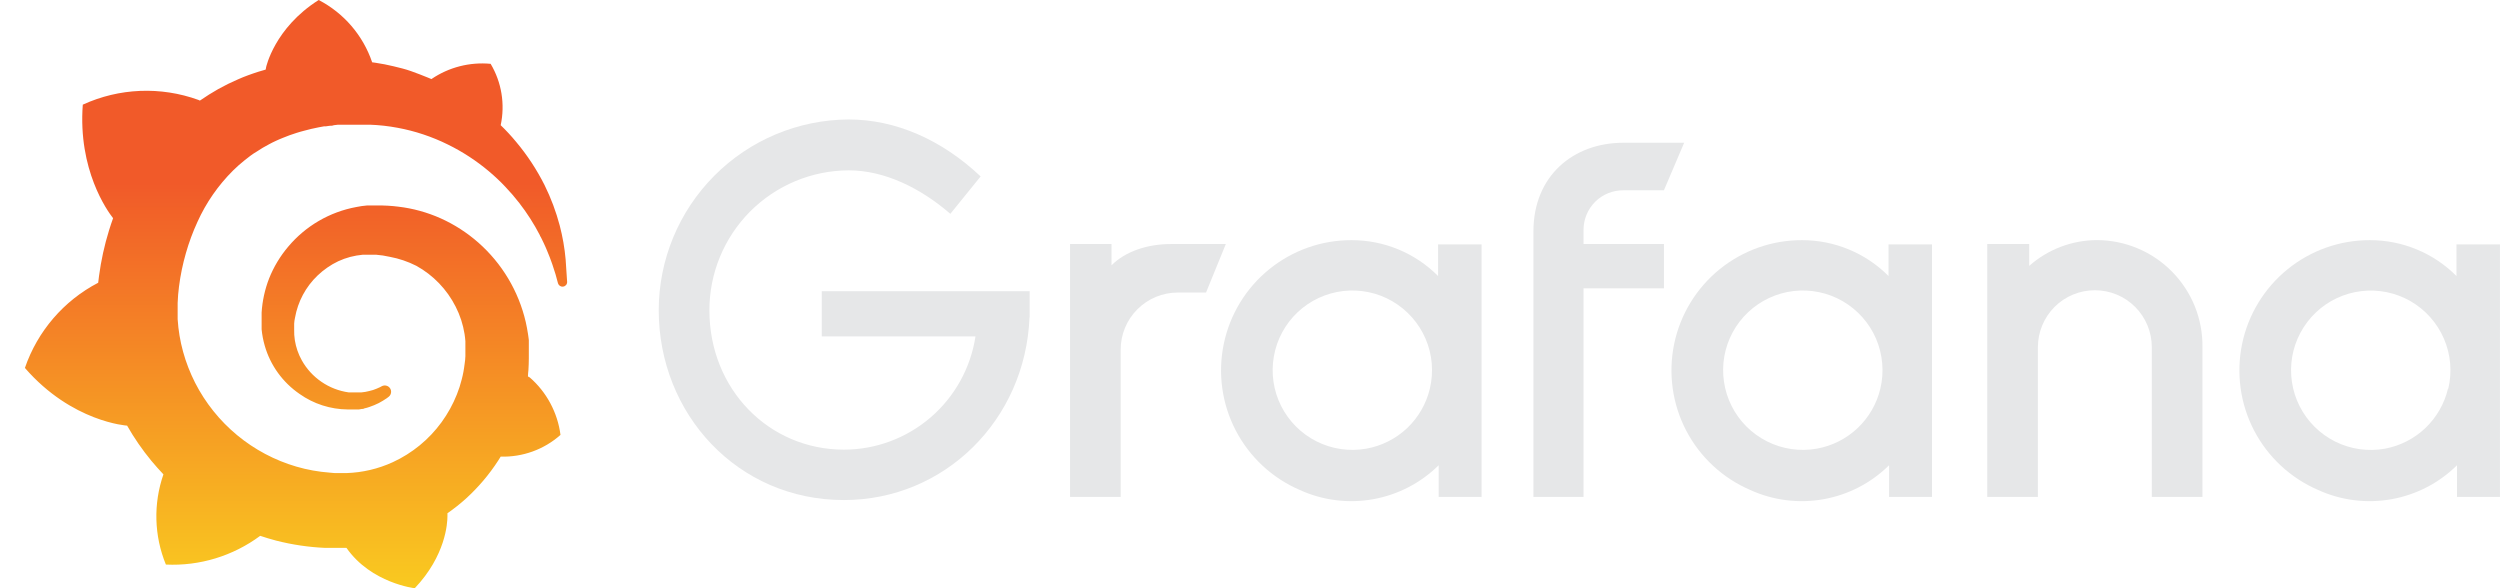
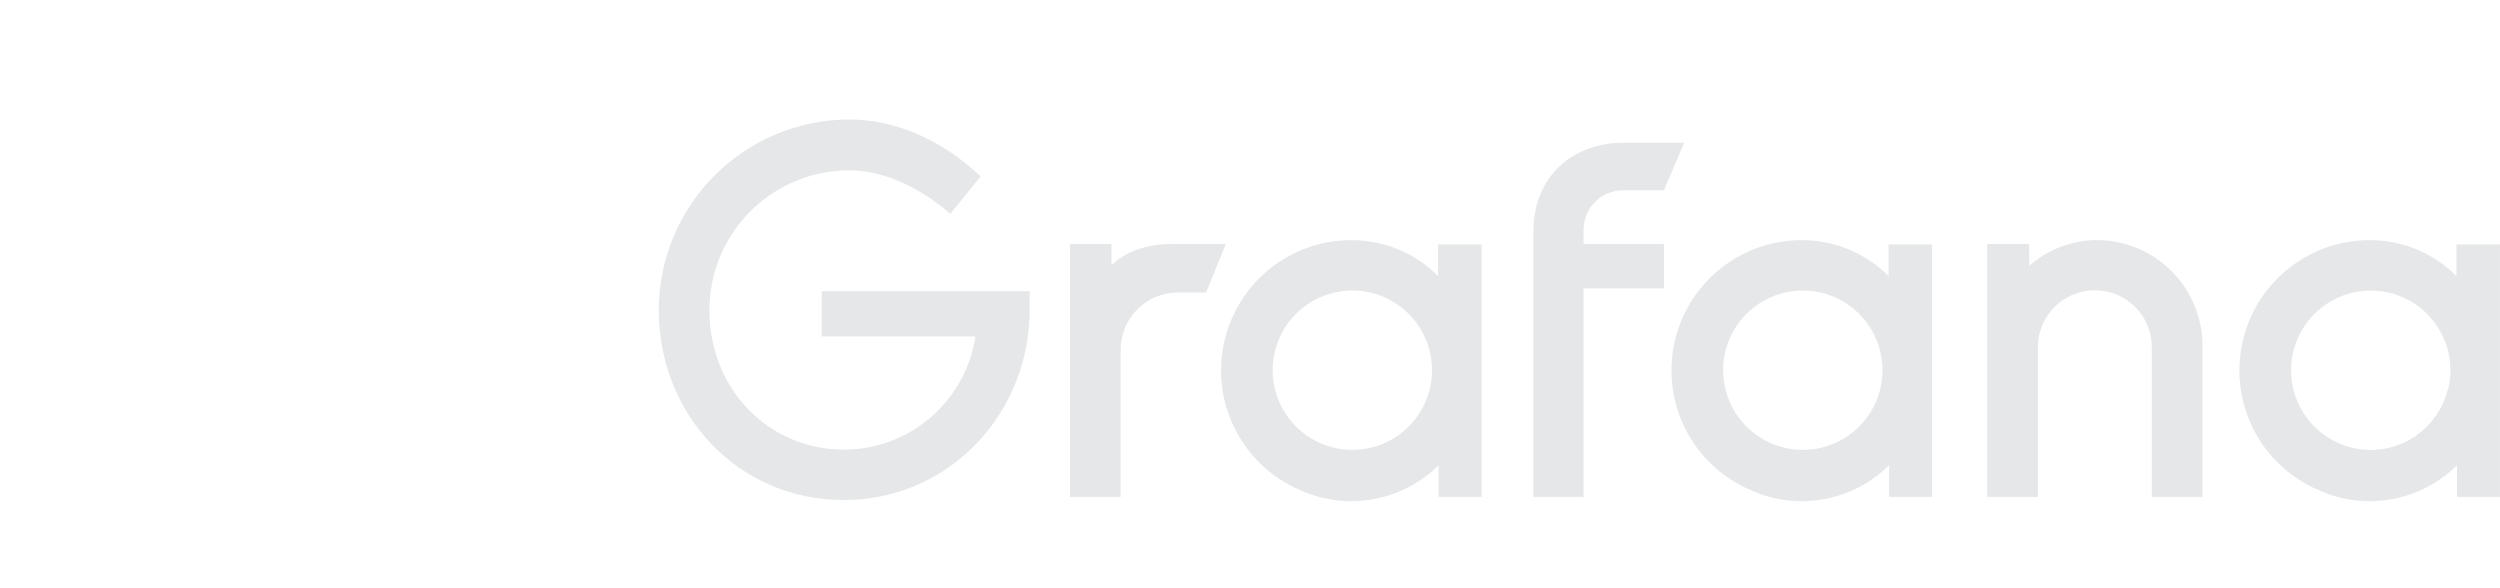
<svg xmlns="http://www.w3.org/2000/svg" width="51" height="12" viewBox="0 0 51 12" fill="none">
  <g id="Group">
    <g id="Group_2">
      <path id="Vector" d="M21.002 6.473C20.919 8.568 19.269 10.201 17.215 10.201C15.048 10.201 13.438 8.448 13.438 6.327C13.439 5.299 13.847 4.313 14.573 3.584C15.298 2.855 16.283 2.443 17.311 2.437C18.271 2.437 19.21 2.85 20.005 3.599L19.387 4.362C18.778 3.835 18.045 3.475 17.313 3.475C16.557 3.478 15.834 3.781 15.301 4.316C14.769 4.852 14.47 5.577 14.472 6.333C14.472 7.933 15.679 9.173 17.217 9.173C17.867 9.172 18.494 8.938 18.986 8.514C19.478 8.09 19.802 7.504 19.9 6.862H16.764V5.94H21.005V6.477L21.002 6.473Z" fill="#E6E7E8" />
      <path id="Vector_2" d="M24.603 5.968H24.024C23.716 5.968 23.421 6.091 23.203 6.309C22.985 6.527 22.862 6.822 22.862 7.13V10.137H21.829V4.978H22.675V5.412C22.954 5.133 23.397 4.978 23.893 4.978H25.007L24.603 5.968Z" fill="#E6E7E8" />
      <path id="Vector_3" d="M30.226 10.137H29.349V9.491C28.984 9.852 28.517 10.094 28.012 10.184C27.506 10.274 26.985 10.209 26.517 9.996C25.954 9.754 25.493 9.326 25.21 8.783C24.927 8.24 24.84 7.616 24.965 7.016C25.089 6.417 25.416 5.879 25.892 5.493C26.367 5.107 26.961 4.897 27.573 4.899C27.901 4.899 28.226 4.963 28.529 5.089C28.831 5.214 29.106 5.399 29.337 5.631V4.986H30.224V10.151L30.226 10.137ZM29.169 7.929C29.25 7.588 29.22 7.231 29.081 6.909C28.943 6.588 28.704 6.32 28.401 6.144C28.099 5.969 27.747 5.897 27.4 5.937C27.052 5.978 26.727 6.129 26.472 6.369C26.218 6.609 26.047 6.925 25.987 7.27C25.926 7.614 25.978 7.97 26.135 8.282C26.293 8.595 26.546 8.848 26.859 9.005C27.172 9.162 27.527 9.214 27.872 9.153C28.184 9.098 28.473 8.952 28.704 8.735C28.934 8.517 29.096 8.237 29.169 7.929Z" fill="#E6E7E8" />
      <path id="Vector_4" d="M32.304 4.689V4.978H33.945V5.882H32.304V10.137H31.282V4.72C31.282 3.585 32.097 2.912 33.118 2.912H34.357L33.944 3.882H33.118C33.012 3.881 32.906 3.901 32.807 3.941C32.708 3.981 32.618 4.04 32.543 4.115C32.467 4.19 32.407 4.28 32.366 4.378C32.325 4.477 32.304 4.582 32.304 4.689Z" fill="#E6E7E8" />
      <path id="Vector_5" d="M39.414 10.137H38.537V9.491C38.172 9.852 37.706 10.094 37.2 10.184C36.694 10.274 36.173 10.209 35.706 9.996C35.143 9.754 34.681 9.326 34.398 8.783C34.115 8.24 34.029 7.616 34.153 7.016C34.277 6.417 34.605 5.879 35.08 5.493C35.556 5.107 36.15 4.897 36.762 4.899C37.09 4.899 37.414 4.963 37.717 5.089C38.02 5.214 38.295 5.399 38.526 5.631V4.986H39.413V10.151L39.414 10.137ZM38.359 7.929C38.44 7.588 38.409 7.231 38.271 6.909C38.133 6.588 37.894 6.32 37.591 6.144C37.288 5.969 36.937 5.897 36.589 5.937C36.242 5.978 35.917 6.129 35.662 6.369C35.407 6.609 35.237 6.925 35.176 7.27C35.116 7.614 35.168 7.97 35.325 8.282C35.482 8.595 35.736 8.848 36.049 9.005C36.362 9.162 36.717 9.214 37.061 9.153C37.373 9.098 37.663 8.952 37.893 8.735C38.124 8.517 38.286 8.237 38.359 7.929Z" fill="#E6E7E8" />
      <path id="Vector_6" d="M44.93 7.083V10.137H43.897V7.083C43.897 6.775 43.775 6.479 43.557 6.261C43.339 6.043 43.044 5.921 42.735 5.921C42.427 5.921 42.131 6.043 41.913 6.261C41.696 6.479 41.573 6.775 41.573 7.083V10.137H40.54V4.978H41.396V5.424C41.778 5.086 42.27 4.899 42.779 4.898C43.064 4.899 43.346 4.956 43.609 5.067C43.872 5.177 44.11 5.339 44.31 5.542C44.51 5.745 44.668 5.986 44.775 6.25C44.881 6.515 44.934 6.798 44.93 7.083Z" fill="#E6E7E8" />
      <path id="Vector_7" d="M51 10.137H50.123V9.491C49.758 9.852 49.292 10.094 48.786 10.184C48.28 10.274 47.759 10.209 47.291 9.996C46.729 9.754 46.267 9.326 45.984 8.783C45.701 8.24 45.615 7.616 45.739 7.016C45.863 6.417 46.191 5.879 46.666 5.493C47.141 5.107 47.736 4.897 48.348 4.899C48.675 4.899 49 4.963 49.303 5.089C49.606 5.214 49.881 5.399 50.112 5.631V4.986H50.999V10.151L51 10.137ZM49.945 7.929C50.026 7.588 49.995 7.23 49.856 6.909C49.717 6.587 49.478 6.319 49.175 6.144C48.871 5.97 48.52 5.897 48.172 5.939C47.824 5.98 47.499 6.132 47.245 6.373C46.991 6.614 46.821 6.931 46.761 7.276C46.702 7.621 46.755 7.976 46.913 8.288C47.072 8.601 47.327 8.853 47.64 9.009C47.954 9.165 48.309 9.215 48.654 9.153C48.964 9.095 49.25 8.949 49.478 8.732C49.706 8.514 49.866 8.235 49.939 7.929H49.945Z" fill="#E6E7E8" />
    </g>
-     <path id="Vector_8" d="M11.539 5.294C11.519 5.061 11.478 4.83 11.419 4.603C11.344 4.318 11.24 4.041 11.109 3.776C10.95 3.46 10.755 3.163 10.528 2.893C10.43 2.774 10.325 2.661 10.214 2.554C10.306 2.126 10.233 1.678 10.009 1.302C9.582 1.262 9.155 1.372 8.801 1.613L8.724 1.581C8.615 1.535 8.501 1.494 8.385 1.451C8.268 1.409 8.15 1.382 8.028 1.352C7.907 1.322 7.783 1.299 7.658 1.28L7.592 1.271C7.406 0.722 7.015 0.267 6.501 0C5.597 0.572 5.428 1.373 5.428 1.373C5.428 1.373 5.428 1.391 5.419 1.42L5.269 1.464C5.199 1.485 5.132 1.511 5.062 1.535C4.992 1.56 4.925 1.588 4.857 1.618C4.719 1.677 4.585 1.743 4.454 1.816C4.327 1.888 4.201 1.967 4.078 2.052L4.047 2.038C3.279 1.76 2.432 1.794 1.689 2.135C1.589 3.463 2.187 4.3 2.307 4.451C2.277 4.534 2.25 4.616 2.224 4.7C2.13 5.004 2.062 5.315 2.02 5.63C2.013 5.675 2.008 5.722 2.003 5.768C1.3 6.134 0.765 6.757 0.508 7.506C1.471 8.614 2.593 8.683 2.593 8.683C2.738 8.937 2.904 9.178 3.09 9.403C3.168 9.497 3.251 9.589 3.334 9.677C3.126 10.276 3.143 10.93 3.384 11.517C4.073 11.55 4.753 11.342 5.308 10.931C5.415 10.967 5.522 10.999 5.632 11.028C5.96 11.112 6.296 11.162 6.635 11.177C6.719 11.177 6.803 11.177 6.893 11.177H7.015H7.068C7.572 11.898 8.461 12 8.461 12C9.092 11.334 9.128 10.674 9.128 10.53V10.501C9.128 10.491 9.128 10.481 9.128 10.47C9.261 10.378 9.387 10.278 9.507 10.17C9.758 9.941 9.979 9.681 10.164 9.395L10.214 9.315C10.662 9.328 11.098 9.17 11.434 8.872C11.375 8.416 11.15 7.996 10.802 7.695H10.793L10.785 7.688L10.77 7.678C10.77 7.633 10.777 7.589 10.78 7.549C10.785 7.469 10.788 7.389 10.788 7.309V7.18V7.129V7.062C10.788 7.039 10.788 7.018 10.788 6.998C10.788 6.977 10.788 6.956 10.788 6.936L10.78 6.874L10.771 6.812C10.759 6.73 10.743 6.649 10.725 6.568C10.579 5.939 10.24 5.373 9.756 4.947C9.527 4.746 9.27 4.58 8.992 4.455C8.717 4.332 8.425 4.251 8.126 4.216C7.985 4.198 7.843 4.19 7.7 4.192H7.594H7.543H7.485C7.413 4.198 7.341 4.208 7.27 4.223C6.726 4.323 6.233 4.61 5.877 5.035C5.714 5.228 5.583 5.446 5.49 5.68C5.403 5.903 5.352 6.137 5.337 6.375C5.337 6.432 5.337 6.49 5.337 6.546C5.337 6.56 5.337 6.574 5.337 6.588V6.635C5.337 6.662 5.337 6.69 5.337 6.717C5.348 6.831 5.369 6.943 5.401 7.053C5.516 7.454 5.768 7.801 6.112 8.037C6.399 8.24 6.742 8.35 7.093 8.353H7.213H7.263H7.277H7.292H7.322L7.379 8.343C7.397 8.343 7.415 8.343 7.433 8.331C7.468 8.324 7.503 8.314 7.536 8.302C7.601 8.28 7.665 8.254 7.726 8.223C7.783 8.193 7.838 8.16 7.89 8.124L7.933 8.091C7.957 8.071 7.973 8.042 7.977 8.011C7.982 7.98 7.975 7.948 7.958 7.922C7.94 7.895 7.914 7.876 7.883 7.868C7.853 7.86 7.82 7.863 7.792 7.877L7.753 7.898C7.707 7.92 7.66 7.939 7.611 7.956C7.56 7.971 7.508 7.984 7.455 7.994L7.372 8.005H7.331H7.25H7.199H7.181H7.159H7.114C6.915 7.977 6.725 7.904 6.559 7.79C6.393 7.677 6.255 7.527 6.157 7.351C6.086 7.224 6.038 7.086 6.015 6.942C6.003 6.869 5.999 6.794 6.001 6.72C6.001 6.699 6.001 6.68 6.001 6.659V6.632C6.001 6.622 6.001 6.613 6.001 6.602C6.001 6.562 6.011 6.522 6.018 6.482C6.076 6.153 6.237 5.851 6.479 5.62C6.541 5.561 6.607 5.507 6.678 5.458C6.748 5.409 6.823 5.366 6.901 5.329C6.98 5.293 7.061 5.263 7.145 5.241C7.23 5.219 7.316 5.204 7.403 5.196C7.447 5.196 7.491 5.196 7.532 5.196H7.633H7.669C7.764 5.203 7.858 5.218 7.951 5.239C8.14 5.274 8.323 5.336 8.494 5.423C8.839 5.614 9.117 5.904 9.295 6.255C9.385 6.431 9.446 6.619 9.477 6.814C9.485 6.863 9.49 6.912 9.494 6.961V6.999V7.036C9.495 7.049 9.495 7.061 9.494 7.074C9.495 7.085 9.495 7.097 9.494 7.109V7.177C9.494 7.202 9.494 7.24 9.494 7.265C9.494 7.319 9.485 7.372 9.478 7.426C9.472 7.48 9.463 7.532 9.454 7.585C9.445 7.638 9.432 7.69 9.419 7.741C9.393 7.845 9.36 7.948 9.32 8.047C9.24 8.248 9.135 8.438 9.008 8.613C8.751 8.966 8.408 9.247 8.012 9.429C7.715 9.565 7.394 9.64 7.068 9.651H6.904C6.845 9.651 6.787 9.651 6.729 9.642C6.498 9.625 6.269 9.584 6.046 9.519C5.604 9.39 5.192 9.171 4.837 8.877C4.482 8.583 4.19 8.219 3.98 7.808C3.878 7.606 3.795 7.394 3.735 7.176C3.675 6.958 3.638 6.736 3.624 6.511V6.468V6.264C3.624 6.237 3.624 6.21 3.624 6.181C3.628 6.068 3.637 5.955 3.652 5.843C3.666 5.729 3.686 5.615 3.709 5.501C3.732 5.387 3.761 5.275 3.792 5.165C3.854 4.947 3.933 4.733 4.028 4.527C4.204 4.136 4.451 3.78 4.756 3.477C4.829 3.405 4.906 3.337 4.986 3.273C5.065 3.21 5.147 3.144 5.233 3.095C5.316 3.039 5.402 2.988 5.491 2.942C5.535 2.917 5.581 2.896 5.627 2.874L5.696 2.843L5.766 2.814C5.859 2.774 5.956 2.741 6.053 2.71L6.126 2.688L6.2 2.668C6.249 2.654 6.299 2.642 6.348 2.63L6.423 2.614L6.498 2.598L6.574 2.584L6.612 2.577H6.649L6.725 2.566C6.754 2.566 6.782 2.566 6.811 2.554L6.896 2.544H6.95H6.986H7.025H7.111H7.154H7.184H7.257C7.355 2.544 7.452 2.544 7.548 2.544C7.737 2.551 7.926 2.572 8.112 2.607C8.468 2.673 8.812 2.788 9.136 2.948C9.436 3.095 9.716 3.278 9.972 3.493L10.017 3.532L10.061 3.57L10.147 3.649C10.176 3.675 10.203 3.702 10.23 3.729C10.257 3.756 10.284 3.783 10.309 3.811C10.409 3.916 10.504 4.026 10.593 4.141C10.753 4.347 10.894 4.568 11.014 4.8C11.014 4.813 11.028 4.826 11.034 4.84L11.054 4.88C11.067 4.906 11.08 4.931 11.091 4.957C11.103 4.983 11.116 5.009 11.126 5.033L11.158 5.108C11.2 5.208 11.237 5.302 11.267 5.391C11.317 5.534 11.355 5.665 11.383 5.779C11.389 5.8 11.403 5.819 11.422 5.832C11.44 5.844 11.463 5.85 11.485 5.847C11.508 5.845 11.529 5.834 11.544 5.818C11.56 5.802 11.569 5.78 11.57 5.758C11.556 5.599 11.553 5.457 11.539 5.294Z" fill="url(#paint0_linear_121_904)" />
  </g>
  <defs>
    <linearGradient id="paint0_linear_121_904" x1="6.036" y1="14.697" x2="6.036" y2="3.736" gradientUnits="userSpaceOnUse">
      <stop stop-color="#FCEE1D" />
      <stop offset="1" stop-color="#F15A29" />
    </linearGradient>
  </defs>
</svg>